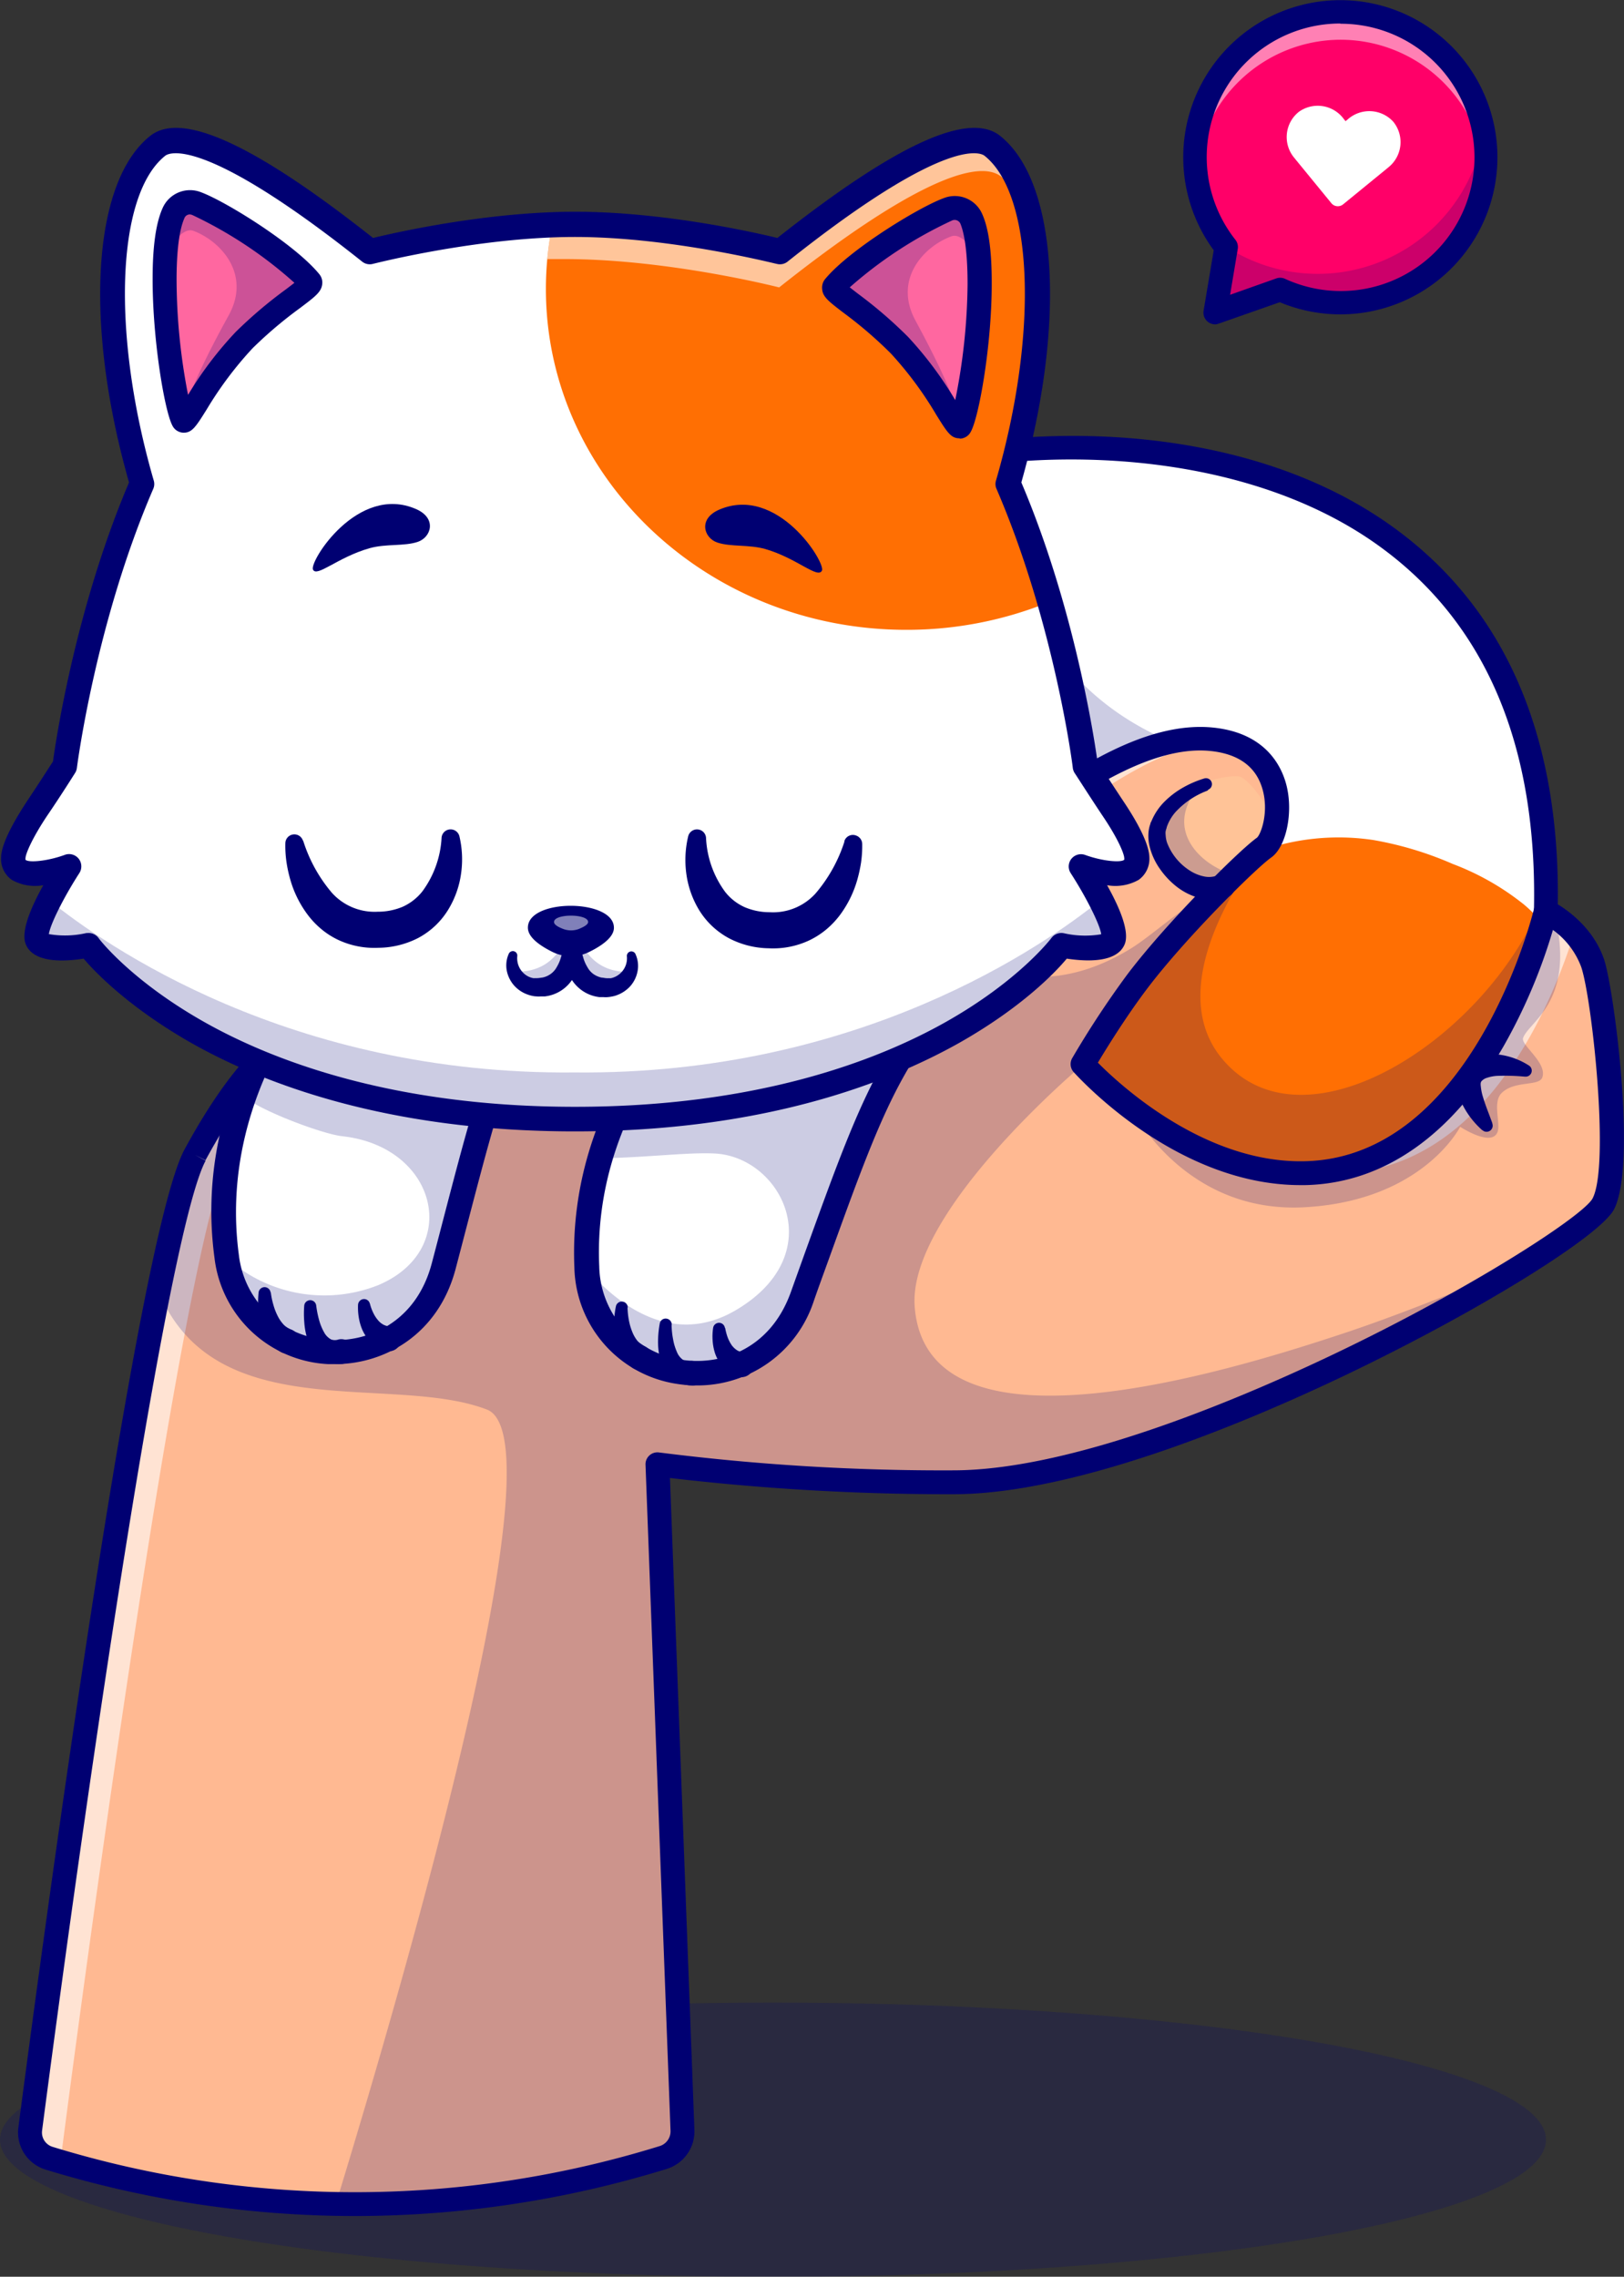
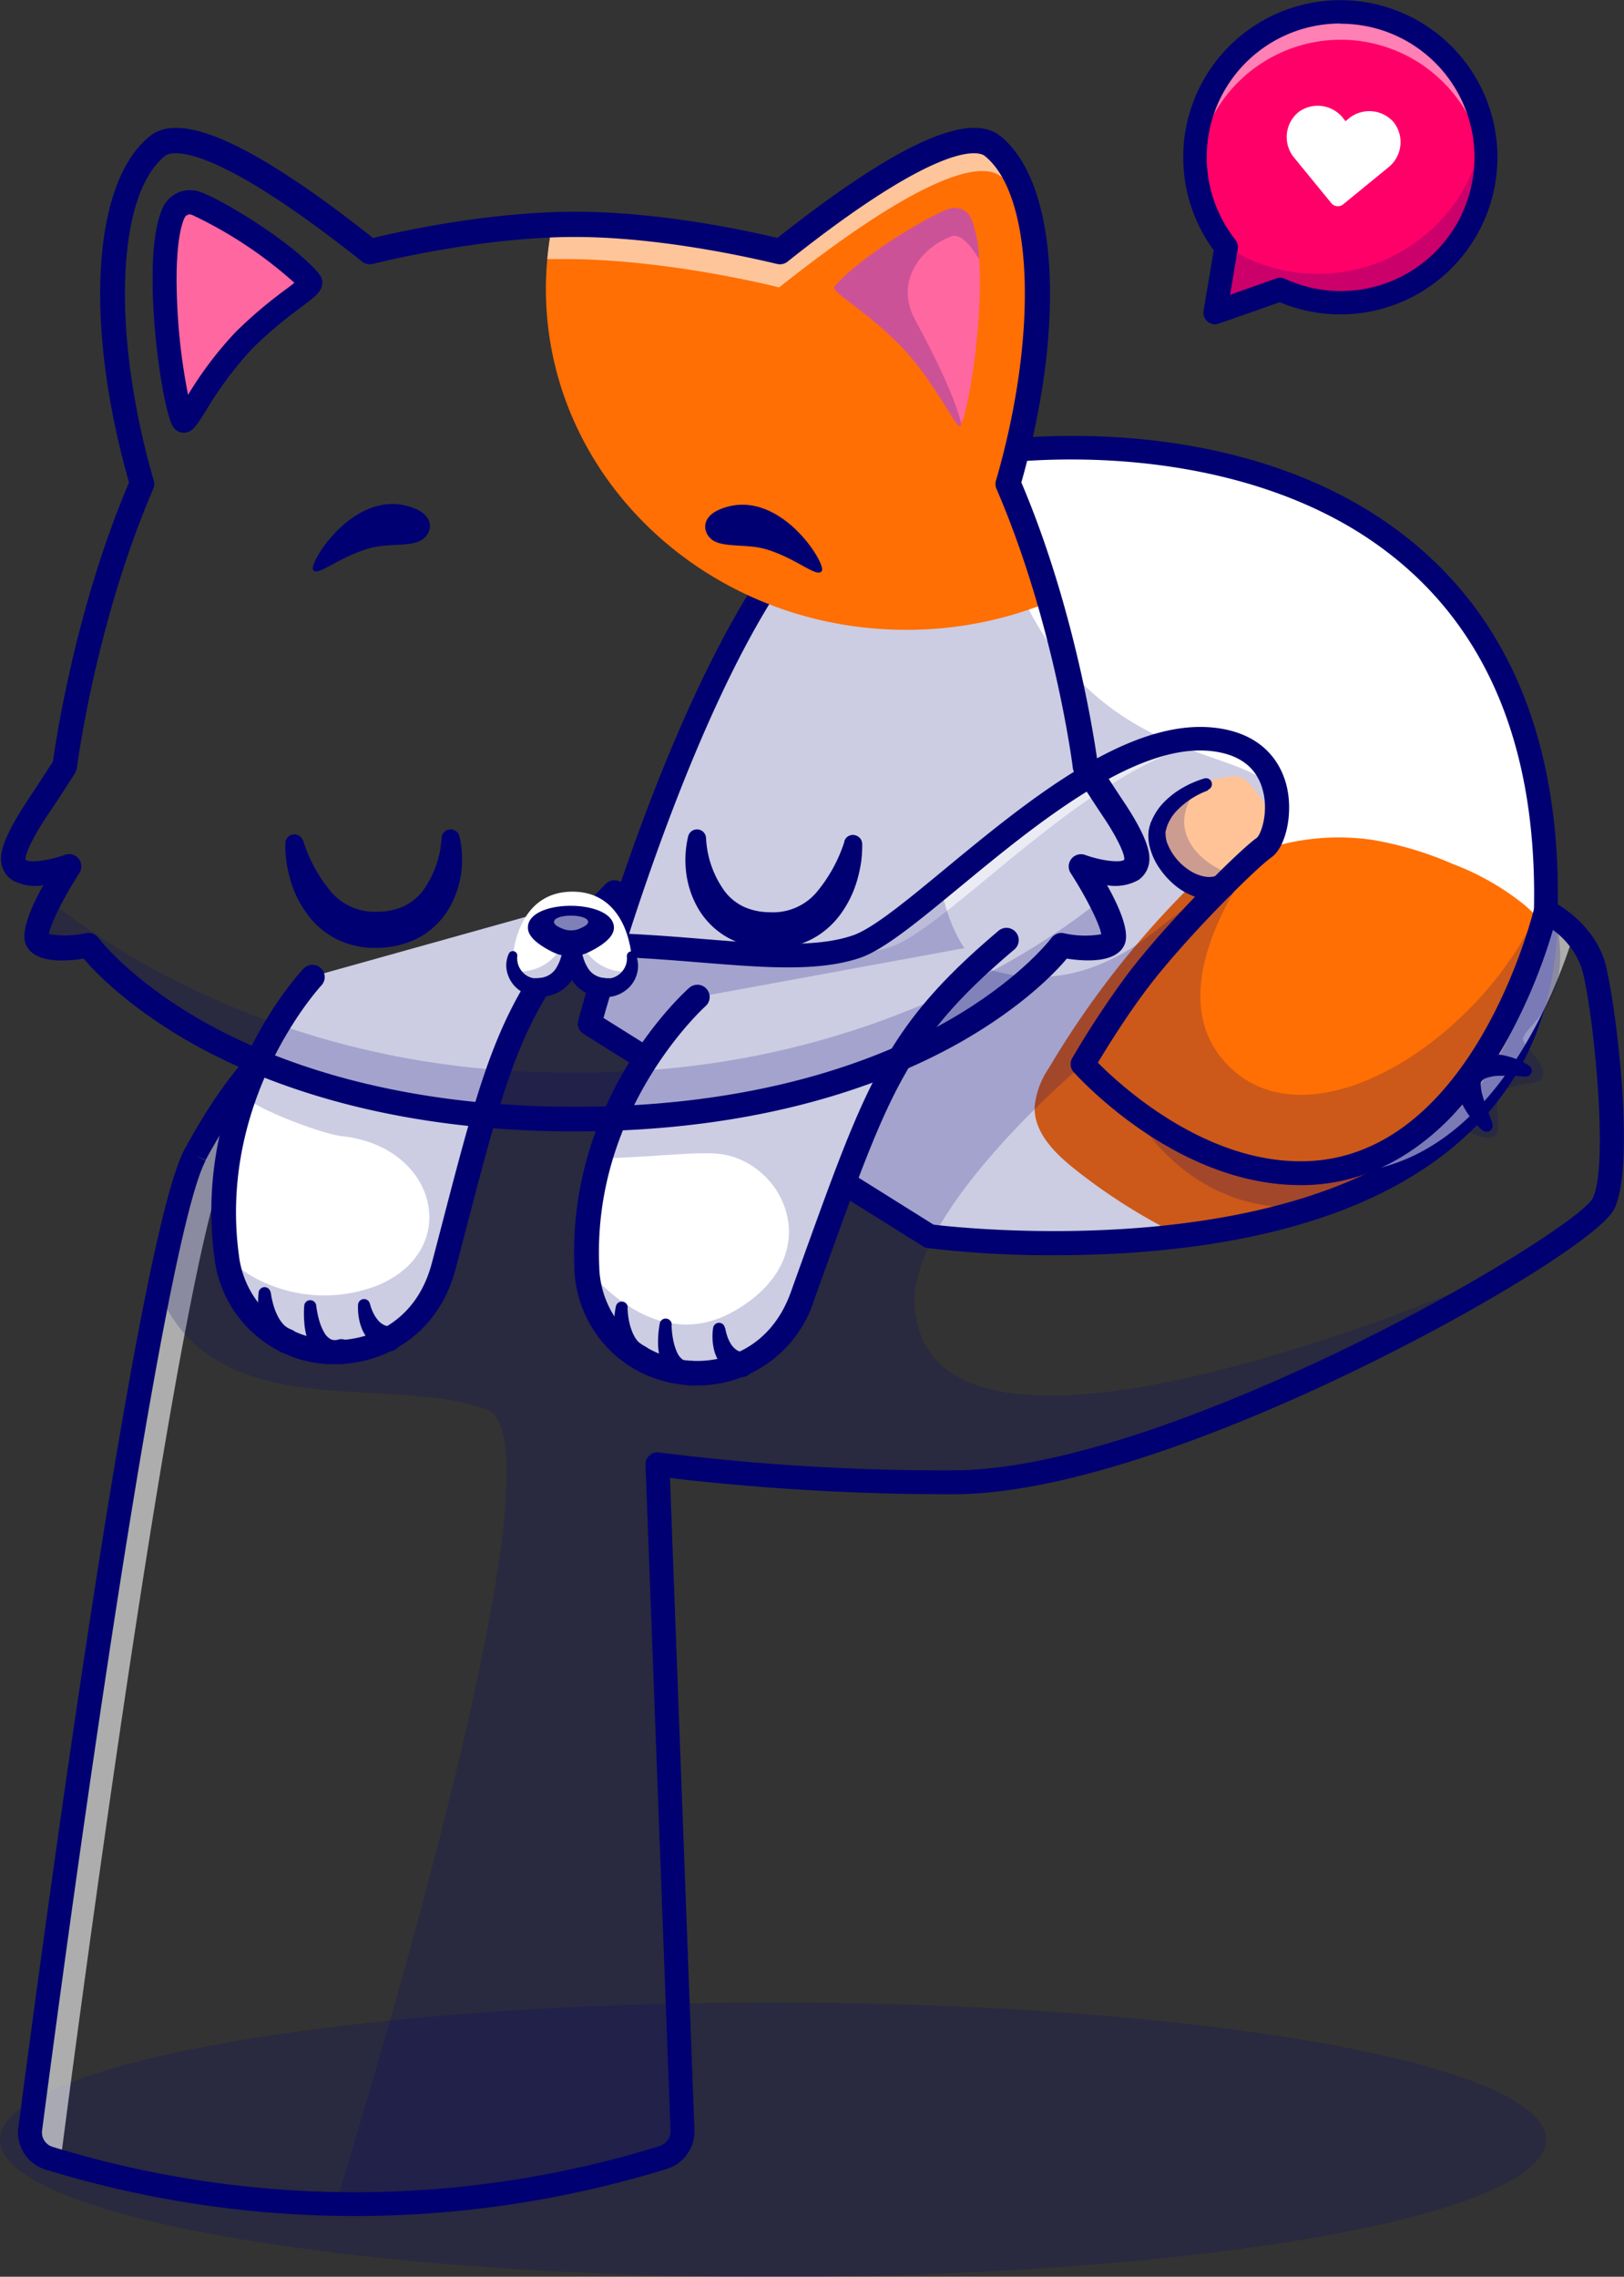
<svg xmlns="http://www.w3.org/2000/svg" id="Layer_1" data-name="Layer 1" viewBox="0 0 229.19 321.29">
  <rect x="0" y="0" width="229.19" height="321.29" fill="#333333" stroke="none" />
  <defs>
    <style>.cls-1{opacity:0.2;}.cls-2{fill:#000072;}.cls-3{fill:#ff0068;}.cls-4{opacity:0.5;}.cls-5{fill:#fff;}.cls-6{fill:#ff6f03;}.cls-7{fill:#ffb992;}.cls-8{opacity:0.6;}.cls-9{fill:#ffc397;}.cls-10{opacity:0.25;}.cls-11{fill:#6b184e;}.cls-12{fill:#ff67a0;}</style>
  </defs>
  <g class="cls-1">
    <ellipse class="cls-2" cx="109.09" cy="301.95" rx="109.09" ry="19.35" />
  </g>
  <path class="cls-3" d="M1128,562.16a20.47,20.47,0,1,1,7.63,6l-9.17,3.24Z" transform="translate(-955 -527.28)" />
  <g class="cls-4">
    <path class="cls-5" d="M1143.87,532.89a20.53,20.53,0,0,0-20.08,18.66c-.09-.72-.14-1.45-.16-2.18a20.52,20.52,0,0,1,41-.71c0,.74,0,1.47-.08,2.2A20.53,20.53,0,0,0,1143.87,532.89Z" transform="translate(-955 -527.28)" />
  </g>
  <path class="cls-2" d="M1126.5,573.05a1.65,1.65,0,0,1-1.64-1.93l1.43-8.52a22.17,22.17,0,1,1,9.32,7.33l-8.56,3A1.71,1.71,0,0,1,1126.5,573.05Zm17.67-42.45h-.34a18.85,18.85,0,0,0-14.48,30.52,1.65,1.65,0,0,1,.33,1.3l-1.08,6.46,6.52-2.31a1.66,1.66,0,0,1,1.24.06,18.86,18.86,0,1,0,7.81-36Z" transform="translate(-955 -527.28)" />
  <g class="cls-1">
    <path class="cls-2" d="M1127.91,562a23.7,23.7,0,0,0,36.46-16,19.46,19.46,0,0,1,.3,3.17,20.52,20.52,0,0,1-29,19l-9.17,3.24,1.54-9.23Z" transform="translate(-955 -527.28)" />
  </g>
  <path class="cls-5" d="M1138.28,543.08h0a4.56,4.56,0,0,1,6.37,1l.24.3.31-.25a4.57,4.57,0,0,1,6.43.33h0a4.55,4.55,0,0,1-.65,6.4l-.3.25-6.12,5a1.18,1.18,0,0,1-1.68-.17l-5-6.11-.25-.31A4.55,4.55,0,0,1,1138.28,543.08Z" transform="translate(-955 -527.28)" />
  <path class="cls-5" d="M1173.15,655.88c0,.76,0,1.51-.05,2.24-1.24,30.64-28,40.69-51.48,43.57a155.34,155.34,0,0,1-35.44,0l-47.94-30s18.44-69.35,41-77.24a70.22,70.22,0,0,1,13-3c29.88-4.31,80.71,3.37,80.9,61.75C1173.18,654.09,1173.17,655,1173.15,655.88Z" transform="translate(-955 -527.28)" />
  <path class="cls-6" d="M1173.1,658.12c-1.24,30.64-28,40.69-51.48,43.57a81.4,81.4,0,0,1-15.06-9.52c-2.81-2.25-5.7-5.19-5.54-8.78a11.77,11.77,0,0,1,2-5.39,128.31,128.31,0,0,1,21.51-27.15l-.42,1.21a33,33,0,0,1,24.69-6.24,48.69,48.69,0,0,1,11.22,3.38,36.78,36.78,0,0,1,10.07,5.74A19.42,19.42,0,0,1,1173.1,658.12Z" transform="translate(-955 -527.28)" />
  <g class="cls-1">
    <path class="cls-2" d="M1173.15,655.88c0,57.64-87,45.85-87,45.85l-47.94-30s18.44-69.36,41-77.24a70,70,0,0,1,13-3,30.73,30.73,0,0,1,2.57,7c11.18,45.81,47.15,29.39,39.67,46.85,0,0-16.73,19.55-7,31.32,11.72,14.16,38.39-3.47,45.65-23.45C1173.18,654.09,1173.17,655,1173.15,655.88Z" transform="translate(-955 -527.28)" />
  </g>
  <path class="cls-2" d="M1103.84,704.41a146.48,146.48,0,0,1-17.89-1,1.59,1.59,0,0,1-.67-.24l-47.94-30a1.69,1.69,0,0,1-.73-1.87c.76-2.86,18.94-70.31,42.09-78.39h0c9.1-3.18,21.71-4.65,33.72-3.94,10.79.64,26.38,3.38,39.33,12.8,15.87,11.54,23.63,29.76,23.08,54.17,0,13.48-4.67,24.42-13.89,32.48-10.39,9.07-26.19,14.36-47,15.69C1110.39,704.32,1107,704.41,1103.84,704.41Zm-17.09-4.31c4.45.54,49.54,5.36,72-14.25,8.45-7.38,12.73-17.46,12.73-30,.53-23.27-6.77-40.55-21.69-51.4-21-15.3-53.58-14.13-70-8.41h0c-19.89,6.95-37,65.71-39.62,74.89Zm-7.49-105.62Z" transform="translate(-955 -527.28)" />
-   <path class="cls-7" d="M1181.28,697.2c-.74,1.39-4.48,4.28-10.16,7.9-18.61,11.83-58.09,31.39-81.6,31.37a315.75,315.75,0,0,1-41.74-2.55l3.64,97-2.83.88a147.73,147.73,0,0,1-89.73-.88s10.56-82.19,18.52-121.4c1.94-9.55,3.72-16.56,5.16-19.2,7.35-13.51,13.43-18.56,24.48-23.64,27.26-12.54,54.83-.8,69-5.78,2.79-1,6.92-4.26,11.81-8.28,11.16-9.18,26.27-22.26,38.37-20.92,8.84,1,9.82,8.3,8.72,12.51a5,5,0,0,1-1.48,2.77,62.07,62.07,0,0,0-5.59,5.14l-1.26,1.27A141.33,141.33,0,0,0,1115.41,666a130.31,130.31,0,0,0-7.55,11.49h0a52.5,52.5,0,0,0,6.8,6.11c5.73,4.38,14.58,9.47,24.56,9.25,25.44-.59,33.94-37,33.94-37a11.42,11.42,0,0,1,1.35.8,13.26,13.26,0,0,1,5.29,6.55C1181.25,667.56,1184.17,691.74,1181.28,697.2Z" transform="translate(-955 -527.28)" />
  <g class="cls-8">
    <path class="cls-5" d="M1144.08,692.85c20.91-.49,30.37-25.16,33.08-33.92a15.51,15.51,0,0,0-2.66-2.25,11.42,11.42,0,0,0-1.35-.8s-8.12,34.72-32.21,36.86A29.67,29.67,0,0,0,1144.08,692.85Z" transform="translate(-955 -527.28)" />
    <path class="cls-5" d="M1080.86,660.85c2.79-1,6.92-4.26,11.82-8.28,9.88-8.14,22.87-19.32,34.12-20.83l-.62-.09c-12.1-1.34-27.21,11.74-38.37,20.92-4.89,4-9,7.3-11.81,8.28a26,26,0,0,1-7.48,1.26C1073.28,662.28,1077.46,662.05,1080.86,660.85Z" transform="translate(-955 -527.28)" />
    <path class="cls-5" d="M1007.25,838.27a147.74,147.74,0,0,1-43.53-7.4s10.57-82.19,18.53-121.4c1.93-9.55,3.72-16.56,5.16-19.2,7.34-13.51,13.42-18.56,24.47-23.64a69.87,69.87,0,0,1,28.12-6c-10.4-.22-21.72.82-33,6-11,5.08-17.13,10.13-24.48,23.64-1.44,2.64-3.22,9.65-5.16,19.2-8,39.21-18.52,121.4-18.52,121.4a147.69,147.69,0,0,0,43.53,7.4q2.5,0,5,0Z" transform="translate(-955 -527.28)" />
    <path class="cls-5" d="M1052.64,733.92l0,.61a344.43,344.43,0,0,0,36.85,1.94l1,0A309.23,309.23,0,0,1,1052.64,733.92Z" transform="translate(-955 -527.28)" />
  </g>
  <g class="cls-1">
    <path class="cls-2" d="M1172.67,679.3c-.44,1.34-3.92.4-5.75,2.23-1.33,1.33-.1,4.26-.58,5.5-.84,2.18-5.27-.74-5.27-.74s-5.21,10.39-21.86,11.35c-17.2,1-24.56-14-24.56-14,5.73,4.38,14.58,9.47,24.56,9.25,25.44-.59,33.94-37,33.94-37a11.42,11.42,0,0,1,1.35.8c2.76,12-3.71,14.71-4.55,17.06C1169.58,674.75,1173.36,677.22,1172.67,679.3Z" transform="translate(-955 -527.28)" />
  </g>
  <path class="cls-9" d="M1134.9,644.16a5,5,0,0,1-1.48,2.77,62.07,62.07,0,0,0-5.59,5.14l-1.26,1.27c-4.4-.63-9.3-4.43-8.21-9.12,1.49-6.34,10.2-7.74,11.65-7.33C1131,637.18,1134,640.45,1134.9,644.16Z" transform="translate(-955 -527.28)" />
  <g class="cls-1">
    <path class="cls-2" d="M1129.19,650.73l-1.36,1.34-1.26,1.27c-4.4-.63-9.3-4.43-8.21-9.12.8-3.4,3.67-5.38,6.39-6.42a7.89,7.89,0,0,0-2.47,4.09C1121.29,646.12,1125.18,649.63,1129.19,650.73Z" transform="translate(-955 -527.28)" />
  </g>
  <g class="cls-1">
    <path class="cls-2" d="M1089.52,736.47a315.75,315.75,0,0,1-41.74-2.55l3.64,97-2.83.88a147.69,147.69,0,0,1-46.2,6.52c10.75-35.17,31.68-108.16,21.32-112.13-13.41-5.14-38.35,2.61-46.33-16.67,1.94-9.55,3.72-16.56,5.16-19.2,7.35-13.51,13.43-18.56,24.48-23.64,27.26-12.54,54.83-.8,69-5.78,2.79-1,6.92-4.26,11.81-8.28,0,0,1.69,10.1,7.41,11.66s12.16,1.34,19.55-3.27c3.17-2,8.13-6.68,13.06-8.89A147.42,147.42,0,0,0,1115.41,666a130.31,130.31,0,0,0-7.55,11.49h0s-24.85,20.79-23.77,34.24c1.79,22.25,44.18,9.17,61.18,3.49,8-2.69,17.81-6.67,25.86-10.12C1152.51,716.93,1113,736.49,1089.52,736.47Z" transform="translate(-955 -527.28)" />
  </g>
  <path class="cls-2" d="M1005.09,840a149.1,149.1,0,0,1-43.65-6.55,5.48,5.48,0,0,1-3.84-6c3.83-29.31,16.86-125.88,23.46-138h0c7.87-14.45,14.41-19.37,25.25-24.36,17-7.81,34.08-6.43,47.82-5.31,8.64.7,16.1,1.3,21.31-.53,2.82-1,7.55-4.9,13-9.41,11.46-9.46,25.72-21.22,37.92-19.87,7.25.8,9.49,5.4,10.18,8.07,1,3.86,0,8.75-2.15,10.26s-12.24,11.49-17.64,18.69c-2.93,3.9-5.62,8.27-6.81,10.25,3.2,3.23,15.15,14.24,29.22,13.91,23.83-.55,32.25-35.31,32.34-35.66a1.69,1.69,0,0,1,2.36-1.14c.23.11,5.63,2.72,7.52,8.33,1.39,4.15,4.67,29.08,1.38,35.3-2,3.7-18.25,13.84-36.31,22.6-13.52,6.56-38.89,17.56-56.9,17.56h0a338.74,338.74,0,0,1-40-2.29l3.45,92a5.54,5.54,0,0,1-3.9,5.5A149.39,149.39,0,0,1,1005.09,840ZM982.54,690.27l1.48.8c-5,9.26-15.58,79.51-23.08,136.86a2.12,2.12,0,0,0,1.49,2.31,145.38,145.38,0,0,0,85.67-.11,2.18,2.18,0,0,0,1.53-2.15l-3.53-94a1.68,1.68,0,0,1,1.93-1.73,318,318,0,0,0,41.49,2.52h0c17.34,0,42.17-10.79,55.43-17.22,19.09-9.26,33.59-18.86,34.8-21.14,2.46-4.65-.07-28.11-1.59-32.65a11.33,11.33,0,0,0-4-5.25,77.66,77.66,0,0,1-7,16.47c-7.25,12.53-16.91,19.29-27.93,19.54h-.7c-17.63,0-31.38-15.28-32-15.94a1.69,1.69,0,0,1-.2-2,132.91,132.91,0,0,1,7.67-11.66c5.38-7.17,15.76-17.56,18.38-19.42.56-.45,1.74-3.62.78-6.9-.9-3.11-3.33-4.9-7.22-5.33-10.79-1.2-25,10.54-35.4,19.12-5.95,4.91-10.65,8.79-14,10-5.88,2.07-13.68,1.44-22.7.71-13.35-1.08-30-2.43-46.14,5-10.15,4.67-16.29,9.29-23.7,22.91Z" transform="translate(-955 -527.28)" />
  <path class="cls-2" d="M1164.2,686.78a12,12,0,0,1-2.72-3.46,7.8,7.8,0,0,1-.81-2.33,4.7,4.7,0,0,1,0-1.51,3.63,3.63,0,0,1,.74-1.69,4.67,4.67,0,0,1,2.59-1.58,6.65,6.65,0,0,1,2.53-.11,10.25,10.25,0,0,1,4.22,1.53.85.85,0,0,1-.51,1.58h-.08a30.27,30.27,0,0,0-3.76-.11,5.37,5.37,0,0,0-1.52.27,1.65,1.65,0,0,0-.83.52s0,0-.07.15a1.68,1.68,0,0,0,0,.53,7.28,7.28,0,0,0,.33,1.59c.34,1.15.86,2.39,1.3,3.63l0,.06a.86.86,0,0,1-1.38.93Z" transform="translate(-955 -527.28)" />
  <path class="cls-2" d="M1125.41,638.85a11.69,11.69,0,0,0-4.49,3,6.36,6.36,0,0,0-1.27,2.18c0,.1-.06.2-.08.3a2.18,2.18,0,0,0-.07.27,2,2,0,0,0,0,.49,4.07,4.07,0,0,0,.2,1.1,8.07,8.07,0,0,0,3.1,3.87,5.92,5.92,0,0,0,2.16.91,3.35,3.35,0,0,0,2-.21,1.68,1.68,0,0,1,1.32,3.1l-.09,0h0a6.57,6.57,0,0,1-3.89.16,9.12,9.12,0,0,1-3.21-1.59,11.46,11.46,0,0,1-2.35-2.47,9.34,9.34,0,0,1-1.47-3.12,6.22,6.22,0,0,1-.2-1.85,4.82,4.82,0,0,1,.14-1,3.27,3.27,0,0,1,.14-.44c0-.14.1-.28.16-.41a8.45,8.45,0,0,1,1.92-2.82,12.15,12.15,0,0,1,2.6-1.94,14.52,14.52,0,0,1,2.94-1.25.84.84,0,0,1,.56,1.58Z" transform="translate(-955 -527.28)" />
  <g class="cls-10">
    <path class="cls-11" d="M1087.94,652.08l0,.07a.14.14,0,0,0,0-.06Z" transform="translate(-955 -527.28)" />
  </g>
  <path class="cls-5" d="M1097,660c-16.41,13.88-18.35,21.55-28.8,50.29-6.07,16.72-29.34,12.88-30.34-3.9,0-.1,0-.21,0-.32a47.28,47.28,0,0,1,1.88-15.34A52.48,52.48,0,0,1,1053.42,668Z" transform="translate(-955 -527.28)" />
  <path class="cls-2" d="M1053.29,722.79a17.61,17.61,0,0,1-2.63-.2,17,17,0,0,1-14.6-16.44c-1-24,15.51-38.85,16.21-39.47a1.73,1.73,0,0,1,2.3,2.59h0c-.16.14-16,14.46-15,36.73a13.57,13.57,0,0,0,11.66,13.17c5.2.8,12.34-1.2,15.35-9.47l2-5.58c8.7-24.09,11.63-32.21,27.28-45.44a1.73,1.73,0,1,1,2.23,2.64c-14.93,12.64-17.56,19.91-26.25,44-.64,1.77-1.32,3.62-2,5.58A17.25,17.25,0,0,1,1053.29,722.79Z" transform="translate(-955 -527.28)" />
  <g class="cls-1">
    <path class="cls-2" d="M1097,660c-16.41,13.88-18.35,21.55-28.8,50.29-6.07,16.72-29.34,12.88-30.34-3.9,3.61,4.21,11.6,11.32,21,5.77,13.45-7.95,6.46-21.63-3-22.1-3.86-.19-9.68.58-16.12.67A52.48,52.48,0,0,1,1053.42,668Z" transform="translate(-955 -527.28)" />
  </g>
  <path class="cls-2" d="M1057.35,714.72a7.83,7.83,0,0,0,.34,1.28,5.35,5.35,0,0,0,.58,1.12,2.88,2.88,0,0,0,.77.72,2.21,2.21,0,0,0,.83.28,1.76,1.76,0,1,1-.67,3.45,1.58,1.58,0,0,1-.49-.17l-.08,0a5.76,5.76,0,0,1-1.72-1.37,5.67,5.67,0,0,1-1-1.78,7.39,7.39,0,0,1-.34-1.81,8.06,8.06,0,0,1,.07-1.76.84.84,0,0,1,.95-.72.83.83,0,0,1,.71.7Z" transform="translate(-955 -527.28)" />
  <path class="cls-2" d="M1049.78,714.27a11.43,11.43,0,0,0,.21,2,7.59,7.59,0,0,0,.55,1.82,2.47,2.47,0,0,0,.9,1.12,1.37,1.37,0,0,0,1,.12,1.75,1.75,0,0,1,.5,3.46,1.7,1.7,0,0,1-.39,0h-.11a5.22,5.22,0,0,1-1.61-.37,4.45,4.45,0,0,1-1.4-1,5.26,5.26,0,0,1-1.32-2.56,10.05,10.05,0,0,1-.24-2.46,14.52,14.52,0,0,1,.24-2.35.84.84,0,0,1,1-.68.85.85,0,0,1,.69.81Z" transform="translate(-955 -527.28)" />
  <path class="cls-2" d="M1043.56,711.83a11.84,11.84,0,0,0,.19,1.75,8.54,8.54,0,0,0,.48,1.65,5,5,0,0,0,.76,1.31,2.76,2.76,0,0,0,1,.73,1.75,1.75,0,0,1-1.46,3.19,2.3,2.3,0,0,1-.37-.23l-.09-.07a6.22,6.22,0,0,1-1.63-2.06,8.16,8.16,0,0,1-.67-2.24,10.43,10.43,0,0,1-.1-2.15,12.42,12.42,0,0,1,.25-2.08.85.85,0,0,1,1-.66.84.84,0,0,1,.67.8Z" transform="translate(-955 -527.28)" />
  <path class="cls-5" d="M1041.64,653.19c-15.06,15.32-16.29,23.14-24.07,52.71-4.52,17.21-28,15.52-30.58-1.1,0-.11,0-.21,0-.32a47.14,47.14,0,0,1,.47-15.45A52.51,52.51,0,0,1,999,665.11Z" transform="translate(-955 -527.28)" />
  <path class="cls-2" d="M1002.32,719.78l-1.05,0a17,17,0,0,1-16-15c-3.2-23.76,11.89-40.1,12.54-40.78a1.73,1.73,0,1,1,2.52,2.37c-.2.22-14.59,15.91-11.62,38a13.55,13.55,0,0,0,12.81,12c5.26.33,12.18-2.32,14.42-10.83q.79-3,1.5-5.74c6.46-24.78,8.64-33.13,23-47.74a1.73,1.73,0,1,1,2.47,2.42c-13.72,14-15.67,21.43-22.13,46.2q-.71,2.73-1.5,5.74C1016.78,715.73,1009.15,719.78,1002.32,719.78Z" transform="translate(-955 -527.28)" />
  <g class="cls-1">
    <path class="cls-2" d="M1041.64,653.19c-15.06,15.32-16.29,23.14-24.07,52.71-4.52,17.21-28,15.52-30.58-1.1a20.62,20.62,0,0,0,21.43,3.82c11.76-5,8.35-19.52-5.12-21-3.34-.37-14.28-4.72-13.84-6A51.66,51.66,0,0,1,999,665.11Z" transform="translate(-955 -527.28)" />
  </g>
  <path class="cls-2" d="M1007.22,711.3a6.32,6.32,0,0,0,.46,1.25,4.63,4.63,0,0,0,.68,1.05,2.55,2.55,0,0,0,.82.65,2.26,2.26,0,0,0,.86.21,1.76,1.76,0,1,1-.86,3.37l-.08,0a5.73,5.73,0,0,1-1.83-1.21,5.86,5.86,0,0,1-1.14-1.69,7.41,7.41,0,0,1-.5-1.76,8.6,8.6,0,0,1-.1-1.77.86.86,0,0,1,.89-.8.84.84,0,0,1,.77.63Z" transform="translate(-955 -527.28)" />
  <path class="cls-2" d="M999.63,711.55a13.89,13.89,0,0,0,.4,2,7.54,7.54,0,0,0,.72,1.76,2.4,2.4,0,0,0,1,1,1.37,1.37,0,0,0,1,0,1.75,1.75,0,1,1,.43,3.45h-.11a5.55,5.55,0,0,1-1.64-.23,4.23,4.23,0,0,1-1.48-.83,5.34,5.34,0,0,1-1.56-2.43,10.25,10.25,0,0,1-.45-2.43,14.32,14.32,0,0,1,0-2.36.85.85,0,0,1,1.68,0Z" transform="translate(-955 -527.28)" />
  <path class="cls-2" d="M993.22,709.68a10.87,10.87,0,0,0,.36,1.73,8.3,8.3,0,0,0,.62,1.6,5.06,5.06,0,0,0,.87,1.24,2.91,2.91,0,0,0,1,.64,1.75,1.75,0,1,1-1.55,3.11l-.09-.06a6.18,6.18,0,0,1-1.82-1.9,7.89,7.89,0,0,1-.87-2.17,10.61,10.61,0,0,1-.3-2.13,13.47,13.47,0,0,1,.06-2.1.85.85,0,0,1,1.68,0Z" transform="translate(-955 -527.28)" />
-   <path class="cls-5" d="M1115.4,648.38c0,4-7.72,1.24-7.86,1.19.07.12,1.51,2.35,2.76,4.76,1.16,2.23,2.15,4.61,1.74,5.58-.87,2-7.27.77-7.27.77s-18,24.53-68.63,24.53-68.63-24.53-68.63-24.53-6.4,1.25-7.27-.77c-.41-1,.58-3.35,1.74-5.59,1.25-2.4,2.68-4.63,2.76-4.75-.14,0-7.87,2.83-7.86-1.19,0-1.41,1.61-4.38,3.36-7,1.9-2.84,3.9-6,3.9-6s2.53-20.46,10.91-39.86c-6-20.81-5.62-41.47,2.2-47.68,3.18-2.52,12.46,1,30,14.95a137.71,137.71,0,0,1,25.74-3.79c1.06,0,2.13-.07,3.2-.07,14,0,28.94,3.86,28.94,3.86,17.49-13.92,26.77-17.47,30-14.95,7.82,6.21,8.24,26.87,2.2,47.68a140.69,140.69,0,0,1,5.9,16.67,167.28,167.28,0,0,1,5,23.19s2,3.14,3.9,6C1113.79,644,1115.39,647,1115.4,648.38Z" transform="translate(-955 -527.28)" />
  <g class="cls-1">
    <path class="cls-2" d="M1112,659.91c-.87,2-7.27.77-7.27.77s-18,24.53-68.63,24.53-68.63-24.53-68.63-24.53-6.4,1.25-7.27-.77c-.41-1,.58-3.35,1.74-5.59,7.77,6.29,34,24.71,74.16,24.3,40.14.41,66.39-18,74.16-24.29C1111.46,656.56,1112.45,658.94,1112,659.91Z" transform="translate(-955 -527.28)" />
  </g>
  <path class="cls-6" d="M1103.13,612.21a53.28,53.28,0,0,1-20.23,3.95c-28.09,0-50.86-21.54-50.86-48.12a45.71,45.71,0,0,1,.9-9c1.06,0,2.13-.06,3.2-.06,14,0,28.94,3.86,28.94,3.86,17.49-13.92,26.77-17.47,30-14.95,7.82,6.21,8.24,26.87,2.2,47.68A140.06,140.06,0,0,1,1103.13,612.21Z" transform="translate(-955 -527.28)" />
  <g class="cls-8">
    <path class="cls-5" d="M1100.3,557.82a14.1,14.1,0,0,0-4-5.61c-3.32-2.65-13,1.07-31.34,15.63,0,0-15.57-4-30.28-4-.82,0-1.63,0-2.44,0a42.7,42.7,0,0,1,.7-4.82c1.06,0,2.13-.07,3.2-.07,14,0,28.94,3.86,28.94,3.86,17.49-13.92,26.77-17.47,30-14.95C1097.54,549.86,1099.28,553.33,1100.3,557.82Z" transform="translate(-955 -527.28)" />
  </g>
  <path class="cls-12" d="M989.45,575.28c-5,5.06-8.19,12.13-8.63,11.31a2.73,2.73,0,0,1-.13-.29c-.94-2.32-2.5-11.52-2.46-19.71,0-1.32,0-2.49.12-3.52a17.14,17.14,0,0,1,1.14-5.69,2.55,2.55,0,0,1,3.32-1.34c3.35,1.26,12.86,7.23,16,11C999.31,567.76,994.46,570.23,989.45,575.28Z" transform="translate(-955 -527.28)" />
  <g class="cls-1">
-     <path class="cls-2" d="M989.45,575.28c-5,5.06-8.19,12.13-8.63,11.31a2.73,2.73,0,0,1-.13-.29c1.13-4.3,4.22-10.23,6.58-14.51,3.23-5.86-1.18-10.53-5-11.94-1.32-.48-2.89,1.57-3.91,3.22a17.14,17.14,0,0,1,1.14-5.69,2.55,2.55,0,0,1,3.32-1.34c3.35,1.26,12.86,7.23,16,11C999.31,567.76,994.46,570.23,989.45,575.28Z" transform="translate(-955 -527.28)" />
-   </g>
+     </g>
  <path class="cls-2" d="M980.94,588.34h-.09a1.8,1.8,0,0,1-1.52-1c-1.12-2.11-2.82-12.26-2.79-20.8h0c0-4.61.49-7.85,1.41-9.9a4.23,4.23,0,0,1,5.45-2.22c3.55,1.33,13.29,7.39,16.67,11.56a1.85,1.85,0,0,1,.4,1.42c-.13,1.09-1,1.74-3.06,3.3a59.37,59.37,0,0,0-6.77,5.73,51.4,51.4,0,0,0-6.44,8.58C982.66,587.48,982.11,588.34,980.94,588.34Zm1.37-2.55Zm-.51-28.25a.82.82,0,0,0-.78.54c-.49,1.09-1.08,3.45-1.1,8.52A85.59,85.59,0,0,0,981.54,583a51.9,51.9,0,0,1,6.71-8.86,62.82,62.82,0,0,1,7.13-6.05c.39-.3.82-.62,1.17-.9a59.65,59.65,0,0,0-14.33-9.53A1.16,1.16,0,0,0,981.8,557.54Z" transform="translate(-955 -527.28)" />
  <path class="cls-12" d="M1082,576c5,5.09,8.09,12.19,8.54,11.37a2.73,2.73,0,0,0,.13-.29c1-2.31,2.58-11.5,2.61-19.69,0-1.32,0-2.49-.1-3.52a17.44,17.44,0,0,0-1.09-5.7,2.55,2.55,0,0,0-3.32-1.36c-3.35,1.23-12.91,7.13-16,10.92C1072.15,568.42,1077,570.92,1082,576Z" transform="translate(-955 -527.28)" />
  <g class="cls-1">
    <path class="cls-2" d="M1082,576c5,5.09,8.09,12.19,8.54,11.37a2.73,2.73,0,0,0,.13-.29c-1.09-4.3-4.14-10.25-6.47-14.56-3.19-5.88,1.26-10.52,5.1-11.9,1.32-.47,2.88,1.59,3.88,3.25a17.44,17.44,0,0,0-1.09-5.7,2.55,2.55,0,0,0-3.32-1.36c-3.35,1.23-12.91,7.13-16,10.92C1072.15,568.42,1077,570.92,1082,576Z" transform="translate(-955 -527.28)" />
  </g>
-   <path class="cls-2" d="M1090.38,589.13c-1.18,0-1.72-.86-3.25-3.32a51.08,51.08,0,0,0-6.38-8.62,58.82,58.82,0,0,0-6.72-5.78c-2.06-1.58-2.92-2.23-3-3.32a1.9,1.9,0,0,1,.41-1.42c3.42-4.15,13.2-10.13,16.75-11.43a4.22,4.22,0,0,1,5.43,2.25c.92,2.06,1.36,5.3,1.34,9.91h0c0,8.54-1.79,18.68-2.94,20.78a1.79,1.79,0,0,1-1.52,1Zm-15.46-21.3,1.16.9a62.46,62.46,0,0,1,7.08,6.1,52.15,52.15,0,0,1,6.65,8.91,85.6,85.6,0,0,0,1.74-16.35c0-5.07-.56-7.43-1-8.52a.89.89,0,0,0-1.2-.47A59.6,59.6,0,0,0,1074.92,567.83Zm18.32-.43Z" transform="translate(-955 -527.28)" />
  <path class="cls-2" d="M1036.14,686.94c-26.53,0-44.09-6.79-54.16-12.49-8.77-5-13.51-9.93-15.18-11.89-2.94.46-7.06.59-8.15-2-.74-1.73.63-5.08,2.46-8.36a6.65,6.65,0,0,1-4.45-.76,3.6,3.6,0,0,1-1.51-3.08c0-2.07,2-5.47,3.65-8,1.52-2.27,3.12-4.76,3.68-5.63.4-2.94,3.18-21.61,10.73-39.37-6.38-22.39-5.18-42.45,3-48.91,4.43-3.52,14.72,1.2,31.44,14.41,3.38-.82,16.16-3.7,28.53-3.7s25.15,2.88,28.53,3.7c16.72-13.21,27-17.93,31.43-14.41,8.15,6.46,9.34,26.52,3,48.91,7.55,17.76,10.34,36.43,10.74,39.37.56.87,2.16,3.36,3.67,5.63,1.67,2.49,3.66,5.89,3.66,8a3.63,3.63,0,0,1-1.51,3.08,6.67,6.67,0,0,1-4.46.76c1.84,3.28,3.21,6.63,2.47,8.36-1.1,2.57-5.22,2.44-8.16,2-1.66,2-6.4,6.92-15.18,11.89C1080.23,680.15,1062.67,686.94,1036.14,686.94Zm-68.63-28a1.75,1.75,0,0,1,1.4.71c0,.05,4.52,6,15,11.9,9.67,5.44,26.59,11.92,52.24,11.92s42.56-6.48,52.24-11.92c10.47-5.89,14.95-11.85,15-11.91a1.75,1.75,0,0,1,1.73-.67,13.53,13.53,0,0,0,5.29.15c-.16-1.31-2.07-5.16-4.31-8.63a1.73,1.73,0,0,1,2.05-2.56c2.45.89,5.08,1.11,5.51.67h0a.65.65,0,0,0,0-.23c0-.56-.84-2.7-3.08-6-1.88-2.82-3.9-6-3.92-6a1.83,1.83,0,0,1-.26-.72c0-.2-2.6-20.45-10.77-39.39a1.66,1.66,0,0,1-.07-1.16c6-20.65,5.3-40.35-1.62-45.84-.46-.37-5.17-3.06-27.79,14.94a1.73,1.73,0,0,1-1.52.32c-.14,0-14.84-3.8-28.5-3.8s-28.36,3.77-28.51,3.8a1.72,1.72,0,0,1-1.51-.32c-22.63-18-27.33-15.31-27.79-14.94-6.92,5.49-7.61,25.19-1.62,45.84a1.71,1.71,0,0,1-.07,1.16c-8.17,18.94-10.75,39.19-10.78,39.39a1.69,1.69,0,0,1-.26.72s-2,3.19-3.92,6c-2.23,3.34-3.07,5.48-3.07,6a.68.68,0,0,0,0,.24c.43.43,3.06.21,5.51-.68a1.73,1.73,0,0,1,2,.54,1.75,1.75,0,0,1,.1,2c-2.24,3.47-4.15,7.32-4.31,8.63a13.53,13.53,0,0,0,5.29-.15Zm-5.63.42Z" transform="translate(-955 -527.28)" />
  <path class="cls-2" d="M999.17,607.66c-.55-1.13,6.32-12.11,14.53-8.55,3,1.3,2.16,4,.25,4.64s-4.47.24-6.79.89C1002.65,605.92,999.71,608.8,999.17,607.66Z" transform="translate(-955 -527.28)" />
  <path class="cls-2" d="M1071,607.81c.55-1.13-6.28-12.14-14.5-8.61-3,1.29-2.17,4-.27,4.64s4.47.26,6.78.92C1067.47,606.05,1070.39,609,1071,607.81Z" transform="translate(-955 -527.28)" />
  <path class="cls-5" d="M1044.11,662.14a3.64,3.64,0,0,1-3.62,4.57c-4.74-.06-4.73-5.7-4.73-5.7s0,5.64-4.75,5.68a3.64,3.64,0,0,1-3.6-4.58s.54-9,8.37-9S1044.11,662.14,1044.11,662.14Z" transform="translate(-955 -527.28)" />
  <g class="cls-1">
    <path class="cls-2" d="M1044,664.43a3.76,3.76,0,0,1-3.5,2.28c-4.74-.06-4.73-5.7-4.73-5.7s0,5.64-4.75,5.68a3.73,3.73,0,0,1-3.48-2.29l.54,0c7.69-.08,7.71-9.21,7.71-9.21s0,9.13,7.66,9.24Z" transform="translate(-955 -527.28)" />
  </g>
  <path class="cls-2" d="M1044.72,662a4,4,0,0,1,.27,2.26,4.41,4.41,0,0,1-1,2.14,4.73,4.73,0,0,1-2,1.34,3.33,3.33,0,0,1-.6.16,4.41,4.41,0,0,1-.62.09,3,3,0,0,1-.6,0l-.58,0a5.35,5.35,0,0,1-4-2.62,7,7,0,0,1-.85-2.1,9.55,9.55,0,0,1-.18-1.07,6.64,6.64,0,0,1,0-1.12,1.25,1.25,0,0,1,1.3-1.22A1.27,1.27,0,0,1,1037,661a6.71,6.71,0,0,1-.06,1.13,10,10,0,0,1-.18,1.07,7.22,7.22,0,0,1-.86,2.09,5.36,5.36,0,0,1-4,2.6l-.58,0a3,3,0,0,1-.6,0,3.19,3.19,0,0,1-.62-.08,4.5,4.5,0,0,1-.6-.17,4.6,4.6,0,0,1-2-1.35,4.49,4.49,0,0,1-1-2.14,4,4,0,0,1,.29-2.25.63.63,0,0,1,1.21.32v0a2.91,2.91,0,0,0,1.06,2.54,2.68,2.68,0,0,0,1.17.55,1.12,1.12,0,0,0,.31,0,1.71,1.71,0,0,0,.32,0c.2,0,.46-.06.69-.08a3,3,0,0,0,1.17-.51,2.9,2.9,0,0,0,.87-1,5.63,5.63,0,0,0,.58-1.36,6.19,6.19,0,0,0,.19-.77c0-.24.1-.55.12-.74H1037c0,.19.07.5.11.75a6.66,6.66,0,0,0,.19.77,5.41,5.41,0,0,0,.58,1.36,2.91,2.91,0,0,0,.86,1,3.2,3.2,0,0,0,1.17.51c.22,0,.49.08.69.08a1.61,1.61,0,0,0,.31,0,1.75,1.75,0,0,0,.32,0,2.82,2.82,0,0,0,1.17-.56,2.88,2.88,0,0,0,1.07-2.53v0a.64.64,0,0,1,.58-.69A.65.65,0,0,1,1044.72,662Z" transform="translate(-955 -527.28)" />
  <path class="cls-2" d="M1041.64,658.21c0,1.36-1.78,2.56-3.42,3.37a5.84,5.84,0,0,1-5.32,0c-1.63-.82-3.41-2-3.4-3.4C1029.51,654.05,1041.66,654.1,1041.64,658.21Z" transform="translate(-955 -527.28)" />
  <g class="cls-4">
    <path class="cls-5" d="M1038,657.39c0,.39-.71.74-1.35,1a3.15,3.15,0,0,1-2.12,0c-.64-.24-1.35-.59-1.34-1C1033.17,656.19,1038,656.2,1038,657.39Z" transform="translate(-955 -527.28)" />
  </g>
  <path class="cls-2" d="M1076.68,646.39a16.84,16.84,0,0,1-.16,2.59,20.1,20.1,0,0,1-.55,2.51,15.42,15.42,0,0,1-2.36,4.82,12.38,12.38,0,0,1-1.95,2.09,11.51,11.51,0,0,1-2.49,1.6,12,12,0,0,1-5.67,1.1,12.5,12.5,0,0,1-5.59-1.4,11.11,11.11,0,0,1-4.25-4,13.28,13.28,0,0,1-1.81-5.19,14.42,14.42,0,0,1,.27-5.21,1.28,1.28,0,0,1,2.52.2v0a13.92,13.92,0,0,0,2.69,7.63,7.32,7.32,0,0,0,2.77,2.17,9,9,0,0,0,3.52.71,8.08,8.08,0,0,0,6.47-2.64,21.21,21.21,0,0,0,4.08-7.32l0-.1a1.26,1.26,0,0,1,1.62-.77A1.28,1.28,0,0,1,1076.68,646.39Z" transform="translate(-955 -527.28)" />
  <path class="cls-2" d="M997.79,645.93a21.09,21.09,0,0,0,4.05,7.34,8.1,8.1,0,0,0,6.46,2.67,9,9,0,0,0,3.53-.7,7.44,7.44,0,0,0,2.77-2.16,14,14,0,0,0,2.72-7.62v0a1.28,1.28,0,0,1,2.51-.19,14.2,14.2,0,0,1,.25,5.21,13.22,13.22,0,0,1-1.83,5.18,11,11,0,0,1-4.26,4,12.54,12.54,0,0,1-5.6,1.37,12,12,0,0,1-5.67-1.12,11.12,11.12,0,0,1-2.48-1.61,12,12,0,0,1-1.94-2.1,15.15,15.15,0,0,1-2.34-4.82,18.89,18.89,0,0,1-.54-2.52,15.69,15.69,0,0,1-.15-2.59,1.27,1.27,0,0,1,2.47-.39Z" transform="translate(-955 -527.28)" />
</svg>